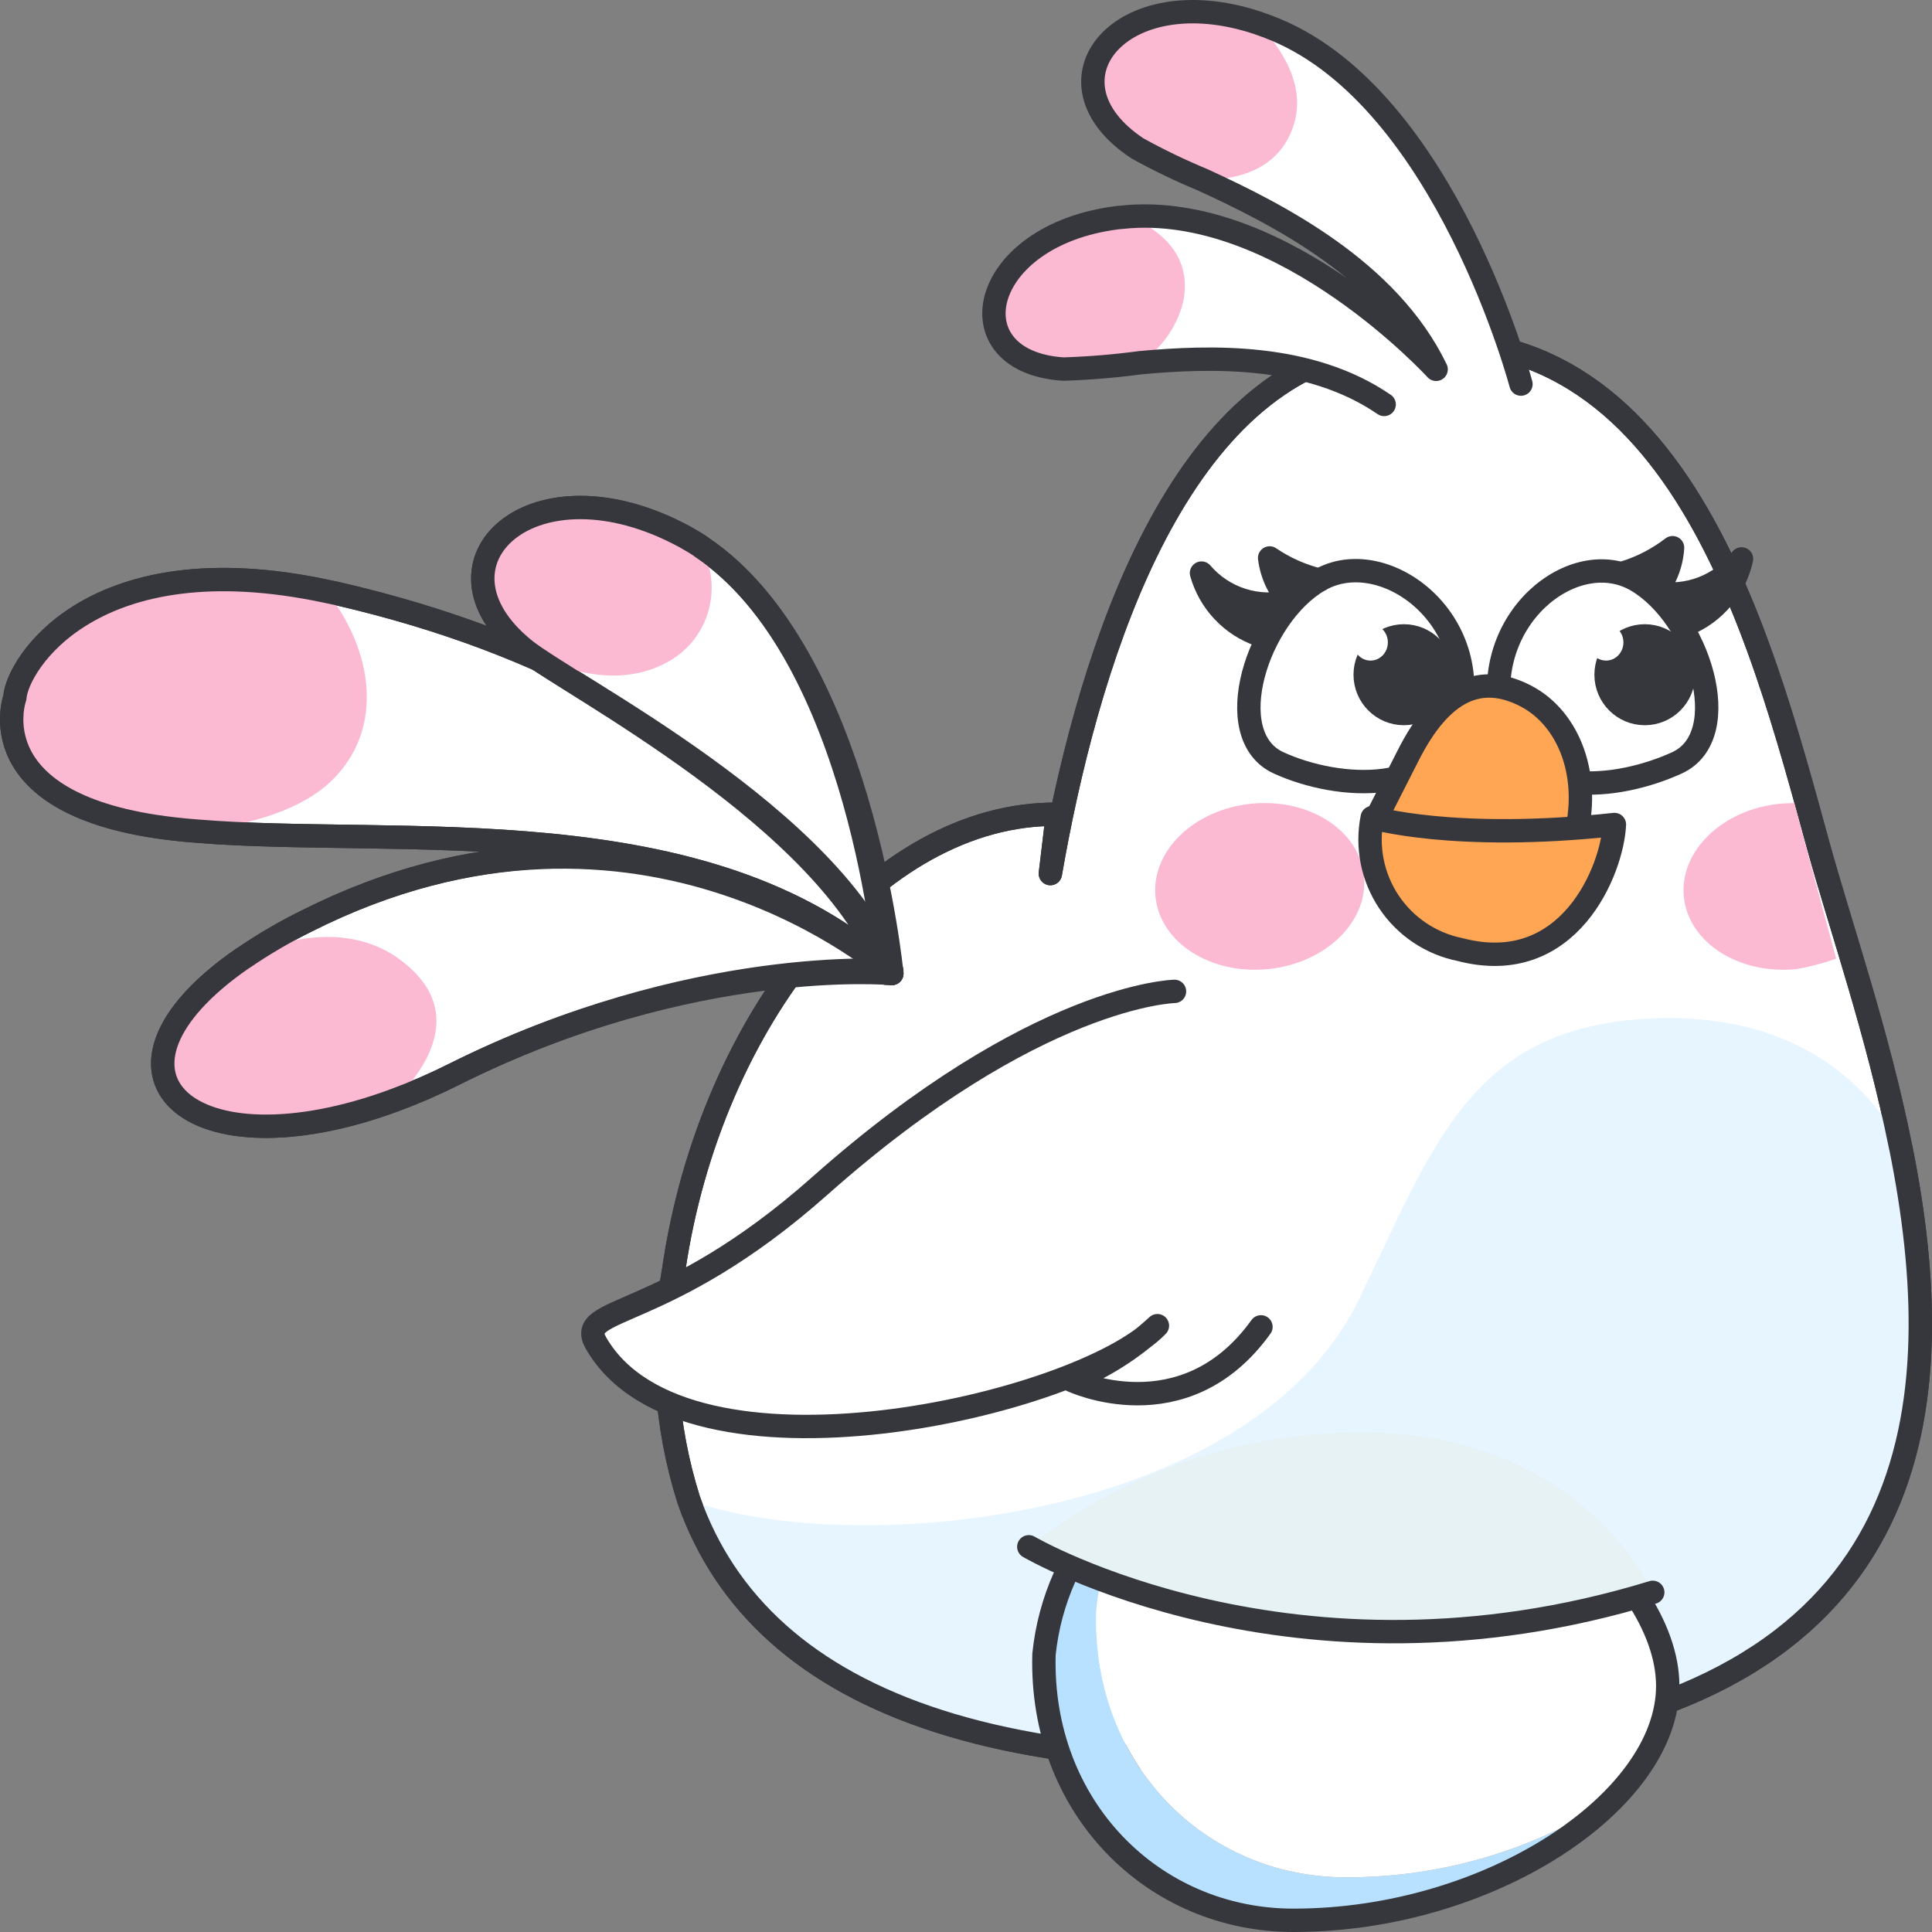
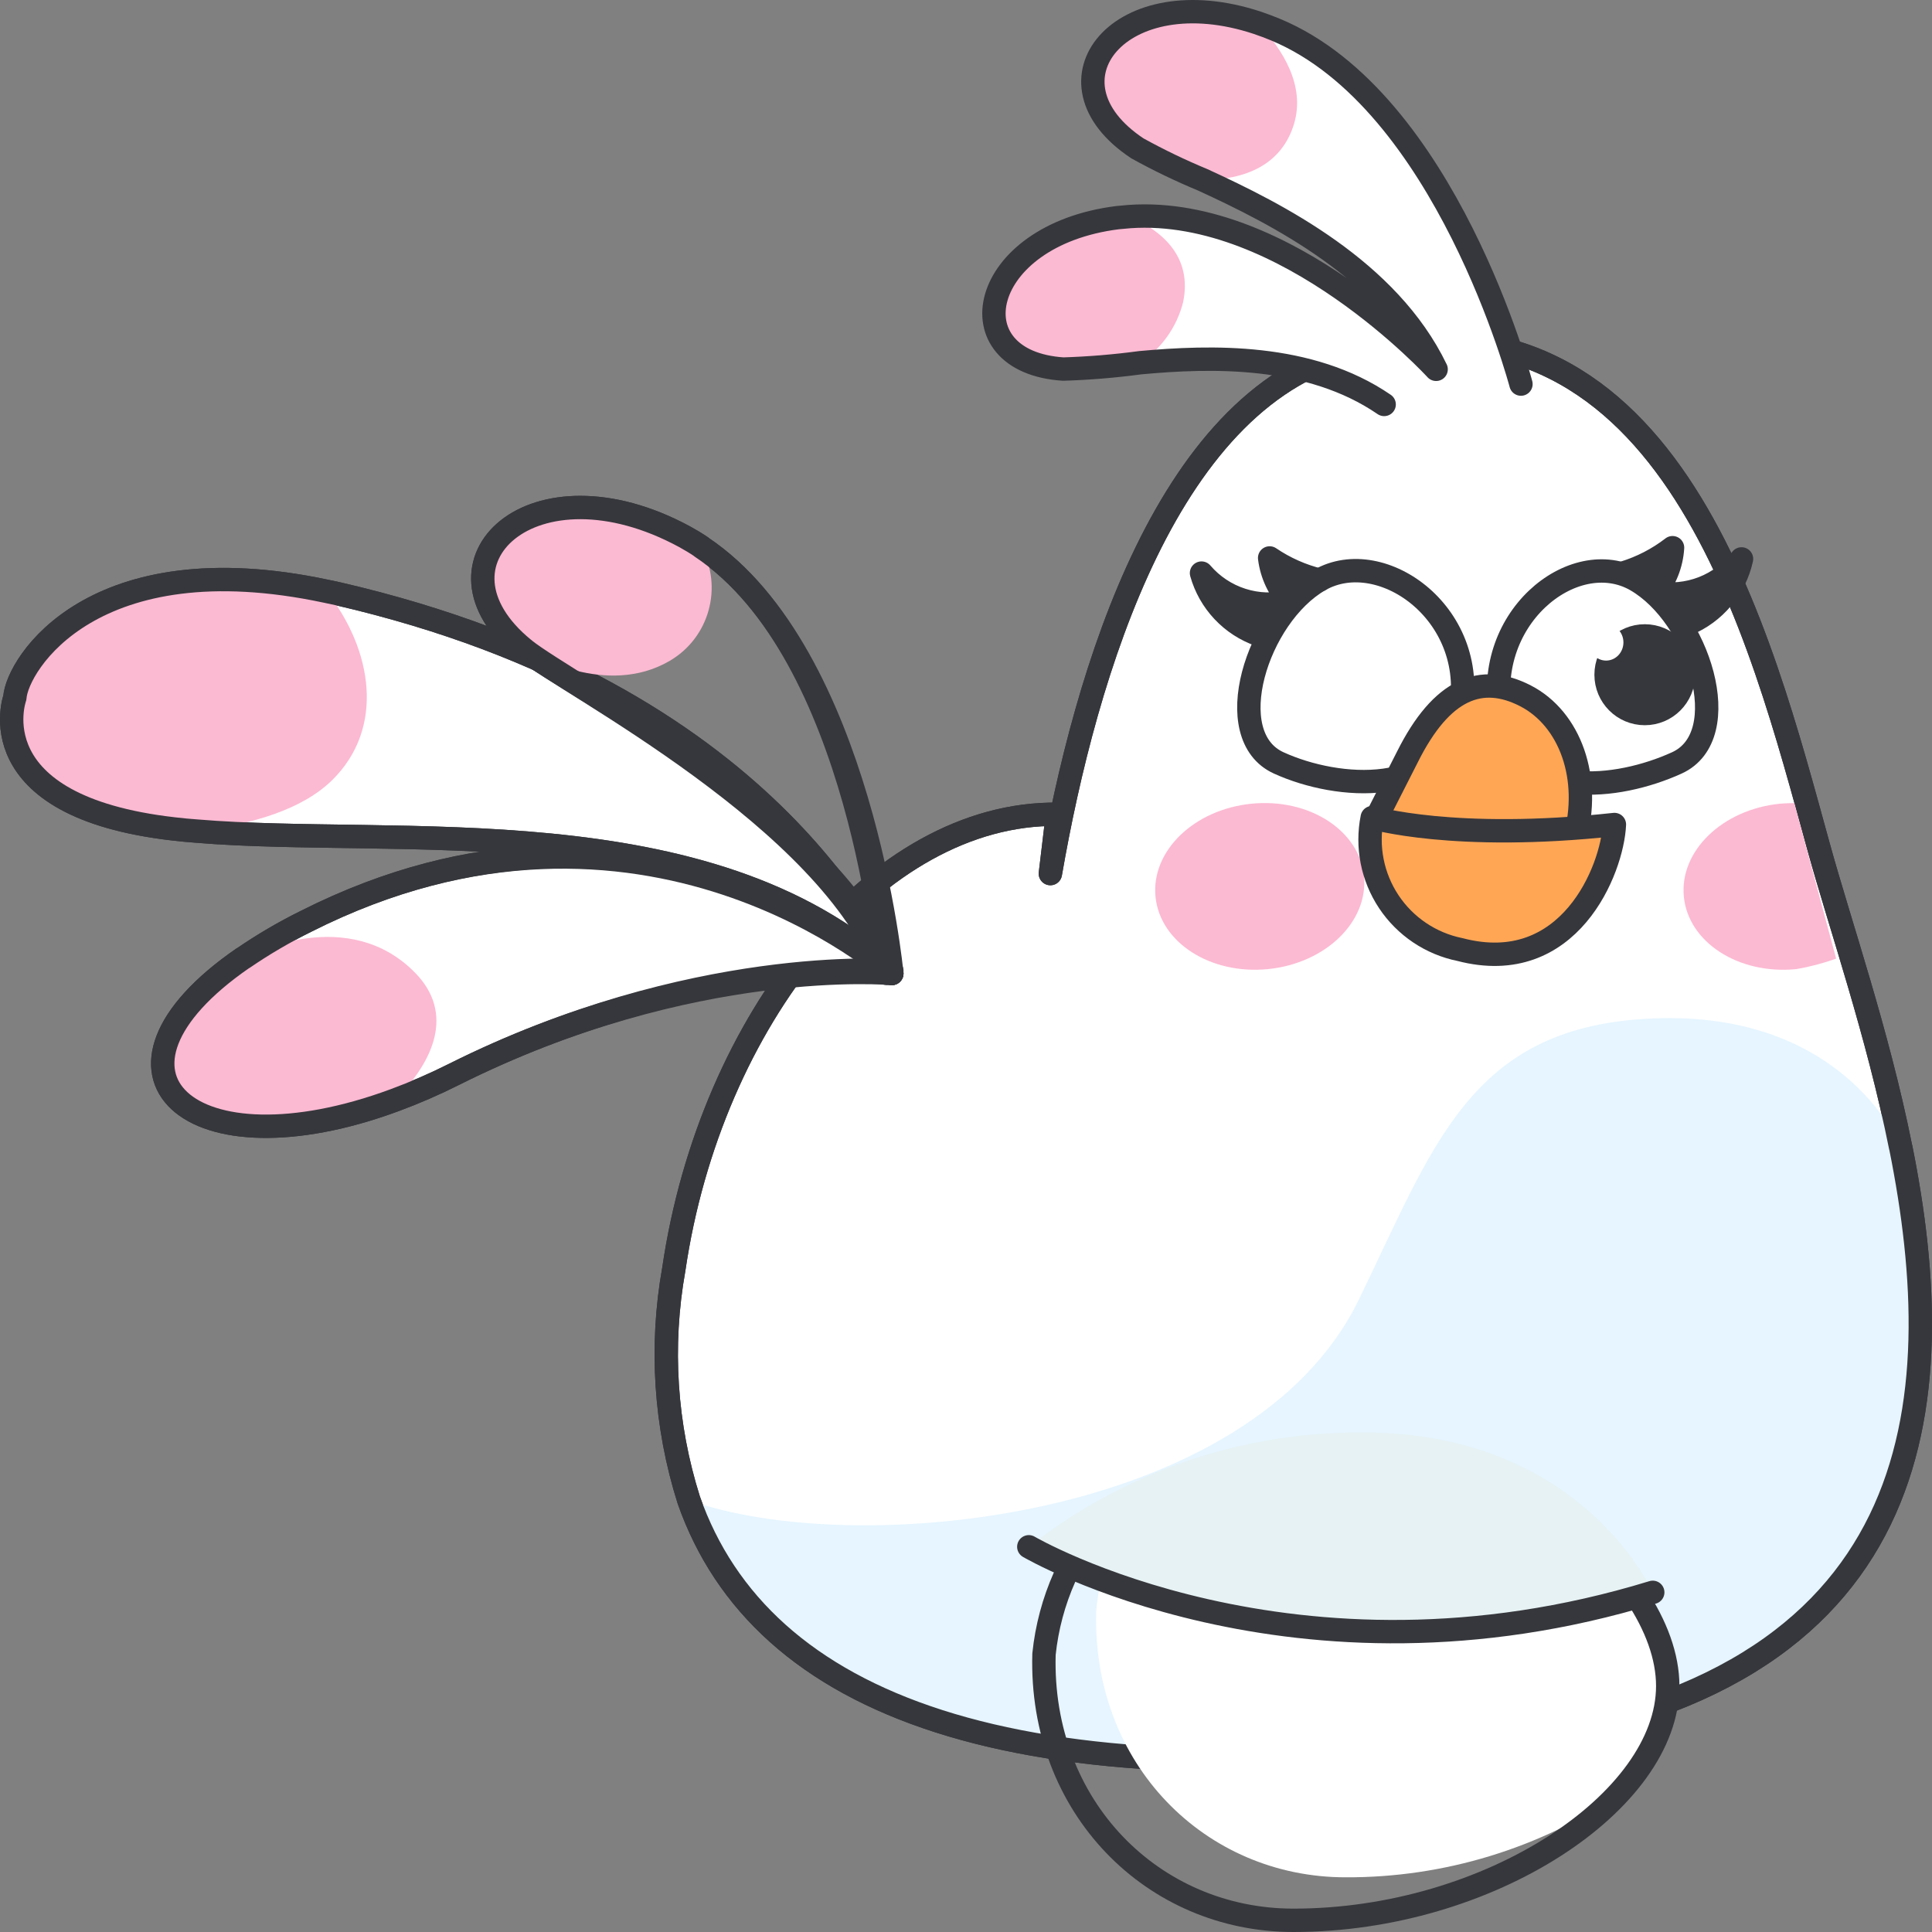
<svg xmlns="http://www.w3.org/2000/svg" width="124" height="124" viewBox="0 0 124 124" fill="none">
  <rect x="0" y="0" width="124" height="124" fill="#808080" stroke="none" />
  <g clip-path="url(#clip0_9167_9909)">
    <path d="M95.867 111.852C65.167 115.702 48.858 109.52 44.208 96.277C42.692 91.49 42.362 86.405 43.246 81.462C45.592 65.443 56.246 52.124 67.87 52.262L67.415 56.069C69.654 43.169 74.975 25.104 87.303 22.425C107.363 18.076 112.965 40.744 116.717 54.333C118.101 59.355 120.517 66.286 121.984 73.617C121.99 73.623 121.993 73.631 121.994 73.639C125.282 89.995 123.865 108.335 95.867 111.852Z" fill="white" stroke="#36373C" stroke-width="1.5" stroke-linejoin="round" />
    <path d="M95.866 111.852C65.166 115.702 48.857 109.52 44.207 96.277C54.729 100.092 80.237 97.695 87.193 83.452C91.993 73.614 94.288 66.077 105.567 65.393C118.025 64.623 121.767 73.105 121.983 73.614C121.989 73.62 121.992 73.628 121.993 73.636C125.281 89.995 123.864 108.335 95.866 111.852Z" fill="#E6F5FF" />
    <path d="M95.867 111.852C65.167 115.702 48.858 109.52 44.208 96.277C42.692 91.49 42.362 86.405 43.246 81.462C45.592 65.443 56.246 52.124 67.87 52.262L67.415 56.069C69.654 43.169 74.975 25.104 87.303 22.425C107.363 18.076 112.965 40.744 116.717 54.333C118.101 59.355 120.517 66.286 121.984 73.617C121.99 73.623 121.993 73.631 121.994 73.639C125.282 89.995 123.865 108.335 95.867 111.852V111.852Z" stroke="#36373C" stroke-width="1.5" stroke-linejoin="round" />
    <path d="M97.619 24.652L92.174 23.704C89.101 17.335 81.974 13.737 77.197 11.543C75.763 10.949 74.365 10.275 73.007 9.525C66.515 5.234 71.907 -1.46 80.715 1.468C81.106 1.601 81.492 1.746 81.874 1.904C92.819 6.46 97.619 24.652 97.619 24.652Z" fill="white" />
    <path d="M92.173 23.704L88.838 25.958C84.038 22.668 77.701 22.863 73.179 23.28C71.543 23.5 69.897 23.636 68.247 23.688C61.114 23.226 62.747 15.098 71.725 13.97L72.506 13.899C82.583 13.206 92.173 23.704 92.173 23.704Z" fill="white" />
-     <path d="M75.382 63.629C75.382 63.629 66.482 63.8 52.617 76.115C42.656 84.961 36.844 83.771 38.263 86.221C43.973 96.083 69.363 90.202 74.285 85.085C72.673 86.577 70.803 87.763 68.767 88.585C68.767 88.585 75.998 92.034 80.931 85.161" fill="white" />
-     <path d="M75.382 63.629C75.382 63.629 66.482 63.8 52.617 76.115C42.656 84.961 36.844 83.771 38.263 86.221C43.973 96.083 69.363 90.202 74.285 85.085C72.673 86.577 70.803 87.763 68.767 88.585C68.767 88.585 75.998 92.034 80.931 85.161" stroke="#36373C" stroke-width="1.5" stroke-linecap="round" stroke-linejoin="round" />
-     <path d="M104.078 115.078C99.832 119.697 91.778 123.251 83.192 123.251C74.171 123.251 66.902 115.981 67.182 106.171C67.535 102.734 68.973 99.498 71.288 96.933C71.744 96.677 72.248 96.516 72.769 96.461C71.404 98.542 70.575 100.929 70.356 103.409C70.076 113.22 77.345 120.49 86.366 120.49C92.681 120.515 98.856 118.629 104.078 115.078Z" fill="#B8E1FF" />
+     <path d="M75.382 63.629C75.382 63.629 66.482 63.8 52.617 76.115C43.973 96.083 69.363 90.202 74.285 85.085C72.673 86.577 70.803 87.763 68.767 88.585C68.767 88.585 75.998 92.034 80.931 85.161" fill="white" />
    <path d="M107.21 108.209C107.064 110.811 105.946 113.262 104.077 115.078C98.856 118.629 92.68 120.515 86.365 120.49C77.344 120.49 70.076 113.22 70.356 103.409C70.575 100.929 71.403 98.542 72.769 96.461C78.106 95.386 95.998 94.121 99.722 96.852C104.227 100.152 107.21 104.434 107.21 108.209Z" fill="white" />
    <path d="M67.006 106.17C66.726 115.98 73.995 123.25 83.019 123.25C95.61 123.25 107.039 115.602 107.039 108.209C107.039 104.43 104.05 100.151 99.549 96.854C95.249 93.701 72.038 95.876 71.117 96.932C68.801 99.497 67.361 102.732 67.006 106.17Z" stroke="#36373C" stroke-width="1.5" stroke-linejoin="round" />
    <path d="M66.031 99.276C66.031 99.276 83.059 109.253 106.077 102.2C106.077 102.2 101.562 91.939 87.534 91.939C79.741 91.871 72.157 94.459 66.031 99.276Z" fill="#E6F2F4" />
    <path d="M66.031 99.276C66.031 99.276 83.059 109.253 106.077 102.2" stroke="#36373C" stroke-width="1.5" stroke-linecap="round" stroke-linejoin="round" />
    <path d="M84.692 37.229C80.67 39.537 78.253 47.222 82.068 48.964C85.883 50.706 92.5 51.181 93.668 45.99C95.121 39.542 88.713 34.922 84.692 37.229ZM105.003 37.229C109.024 39.537 111.441 47.222 107.626 48.964C103.811 50.706 97.57 51.426 96.401 46.235C94.95 39.787 100.981 34.922 105.003 37.229Z" fill="white" stroke="#36373C" stroke-width="1.5" stroke-linejoin="round" />
    <path d="M81.382 62.199C85.077 61.831 87.835 59.156 87.543 56.225C87.251 53.293 84.019 51.215 80.325 51.584C76.63 51.952 73.871 54.626 74.163 57.558C74.456 60.489 77.687 62.567 81.382 62.199Z" fill="#FCB9D2" />
    <path d="M117.847 61.526C117.014 61.826 116.157 62.052 115.284 62.2C111.589 62.565 108.361 60.483 108.073 57.552C107.785 54.621 110.548 51.952 114.243 51.584C114.553 51.553 115.161 51.543 115.161 51.543L117.847 61.526Z" fill="#FCB9D2" />
    <path d="M80.852 40.752C79.956 40.44 79.147 39.917 78.497 39.225C77.846 38.534 77.372 37.696 77.115 36.782C77.801 37.584 78.695 38.179 79.7 38.502C80.704 38.825 81.778 38.862 82.802 38.61C82.079 37.839 81.619 36.859 81.488 35.81C82.461 36.471 83.545 36.953 84.688 37.232M108.275 40.057C109.152 39.693 109.929 39.122 110.538 38.393C111.147 37.665 111.572 36.8 111.775 35.872C111.139 36.713 110.281 37.361 109.297 37.743C108.314 38.124 107.244 38.225 106.206 38.034C106.883 37.219 107.283 36.209 107.348 35.152C106.415 35.871 105.36 36.417 104.233 36.763" fill="#36373C" />
    <path d="M80.852 40.752C79.956 40.44 79.147 39.917 78.497 39.225C77.846 38.534 77.372 37.696 77.115 36.782C77.801 37.584 78.695 38.179 79.7 38.502C80.704 38.825 81.778 38.862 82.802 38.61C82.079 37.839 81.619 36.859 81.488 35.81C82.461 36.471 83.545 36.953 84.688 37.232M108.275 40.057C109.152 39.693 109.929 39.122 110.538 38.393C111.147 37.665 111.572 36.8 111.775 35.872C111.139 36.713 110.281 37.361 109.297 37.743C108.314 38.124 107.244 38.225 106.206 38.034C106.883 37.219 107.283 36.209 107.348 35.152C106.415 35.871 105.36 36.417 104.233 36.763" stroke="#36373C" stroke-width="1.5" stroke-linecap="round" stroke-linejoin="round" />
-     <path d="M90.105 45.796C91.477 45.796 92.589 44.681 92.589 43.305C92.589 41.929 91.477 40.814 90.105 40.814C88.733 40.814 87.621 41.929 87.621 43.305C87.621 44.681 88.733 45.796 90.105 45.796Z" fill="#36373C" stroke="#36373C" stroke-width="1.5" stroke-linejoin="round" />
    <path d="M105.566 45.796C106.938 45.796 108.05 44.681 108.05 43.305C108.05 41.929 106.938 40.814 105.566 40.814C104.194 40.814 103.082 41.929 103.082 43.305C103.082 44.681 104.194 45.796 105.566 45.796Z" fill="#36373C" stroke="#36373C" stroke-width="1.5" stroke-linejoin="round" />
    <path d="M87.963 42.398C88.577 42.398 89.076 41.876 89.076 41.231C89.076 40.587 88.577 40.064 87.963 40.064C87.348 40.064 86.85 40.587 86.85 41.231C86.85 41.876 87.348 42.398 87.963 42.398Z" fill="white" />
    <path d="M103.082 42.398C103.696 42.398 104.195 41.876 104.195 41.231C104.195 40.587 103.696 40.064 103.082 40.064C102.467 40.064 101.969 40.587 101.969 41.231C101.969 41.876 102.467 42.398 103.082 42.398Z" fill="white" />
    <path d="M88.072 53.026L90.337 48.57C92.531 44.188 95.068 43.194 97.916 44.664C100.764 46.134 102.165 49.948 101.054 53.899C92.127 53.899 88.072 53.026 88.072 53.026Z" fill="#FFA655" stroke="#36373C" stroke-width="1.5" stroke-linejoin="round" />
    <path d="M88.072 52.475C87.698 54.345 88.081 56.286 89.136 57.874C90.192 59.462 91.835 60.566 93.704 60.944C100.72 62.782 103.487 55.798 103.616 52.919C93.337 54.037 88.072 52.475 88.072 52.475Z" fill="#FFA655" stroke="#36373C" stroke-width="1.5" stroke-linejoin="round" />
    <path d="M25.337 70.608C26.63 70.13 27.895 69.58 29.126 68.961C44.419 61.304 57.241 62.311 57.241 62.311C57.241 62.311 41.327 48.182 19.637 59.134C18.238 59.825 16.89 60.615 15.602 61.498C15.593 61.504 15.582 61.509 15.571 61.511C4.937 68.861 12.137 75.496 25.337 70.608Z" fill="white" stroke="#36373C" stroke-width="1.5" stroke-linecap="round" stroke-linejoin="round" />
    <path d="M25.337 70.608C12.145 75.496 4.937 68.861 15.578 61.508C15.589 61.506 15.6 61.501 15.609 61.495C16.109 61.226 22.393 58.035 26.683 62.476C29.143 65.033 27.886 68.083 25.337 70.608Z" fill="#FCB9D2" />
    <path d="M25.339 70.608C26.632 70.13 27.897 69.58 29.128 68.961C44.417 61.304 57.239 62.48 57.239 62.48C57.239 62.48 41.329 48.18 19.639 59.134C18.24 59.825 16.892 60.615 15.604 61.498C15.595 61.504 15.584 61.509 15.573 61.511C4.939 68.861 12.139 75.496 25.339 70.608Z" stroke="#36373C" stroke-width="1.5" stroke-linecap="round" stroke-linejoin="round" />
    <path d="M12.638 53.342C25.468 54.42 45.394 51.618 57.238 62.48C56.307 61.133 49.538 44.538 21.685 38.108L20.954 37.952C5.954 34.752 1.098 42.644 0.954 44.773C0.954 44.773 -1.575 51.75 11.162 53.203C11.652 53.261 12.144 53.307 12.636 53.342" fill="white" />
    <path d="M12.638 53.342C25.468 54.42 45.394 51.618 57.238 62.48C56.307 61.133 49.538 44.538 21.685 38.108L20.954 37.952C5.954 34.752 1.098 42.644 0.954 44.773C0.954 44.773 -1.575 51.75 11.162 53.203C11.652 53.261 12.144 53.307 12.636 53.342" stroke="#36373C" stroke-width="1.5" stroke-linecap="round" stroke-linejoin="round" />
    <path d="M21.338 50.052C19.432 51.94 16.211 52.912 12.638 53.34L11.164 53.202C-1.574 51.752 0.954 44.773 0.954 44.773C1.098 42.644 5.954 34.752 20.954 37.952C23.923 41.715 24.705 46.717 21.338 50.052Z" fill="#FCB9D2" />
    <path d="M12.638 53.342C25.468 54.42 45.394 51.618 57.238 62.48C56.307 61.133 49.538 44.538 21.685 38.108L20.954 37.952C5.954 34.752 1.098 42.644 0.954 44.773C0.954 44.773 -1.575 51.75 11.162 53.203C11.652 53.261 12.144 53.307 12.636 53.342" stroke="#36373C" stroke-width="1.5" stroke-linecap="round" stroke-linejoin="round" />
-     <path d="M33.646 41.676C36.496 43.976 53.618 52.565 57.239 62.476C57.239 62.476 55.278 41.955 45.01 35.107V35.097C44.667 34.866 44.31 34.651 43.94 34.449C34.216 29.183 26.84 36.106 33.607 41.642C33.622 41.651 33.636 41.661 33.65 41.672" fill="white" />
    <path d="M33.646 41.676C36.496 43.976 53.618 52.565 57.239 62.476C57.239 62.476 55.278 41.955 45.01 35.107V35.097C44.667 34.866 44.31 34.651 43.94 34.449C34.216 29.183 26.84 36.106 33.607 41.642C33.622 41.651 33.636 41.661 33.65 41.672" stroke="#36373C" stroke-width="1.5" stroke-linecap="round" stroke-linejoin="round" />
    <path d="M42.965 42.426C38.926 44.772 34.171 41.992 33.644 41.676C33.63 41.665 33.616 41.655 33.601 41.646C26.837 36.11 34.21 29.187 43.937 34.452C44.304 34.651 44.661 34.867 45.007 35.1V35.11C46.426 37.699 45.519 40.946 42.965 42.426Z" fill="#FCB9D2" />
    <path d="M33.646 41.676C36.496 43.976 53.3 52.565 56.921 62.476C56.921 62.476 55.278 41.955 45.01 35.107V35.097C44.667 34.866 44.31 34.651 43.94 34.449C34.216 29.183 26.84 36.106 33.607 41.642C33.622 41.651 33.636 41.661 33.65 41.672" stroke="#36373C" stroke-width="1.5" stroke-linecap="round" stroke-linejoin="round" />
    <path d="M83.06 7.931C82.27 10.584 79.913 11.556 77.197 11.543C75.764 10.949 74.365 10.275 73.007 9.525C66.515 5.234 71.907 -1.46 80.715 1.468C82.378 3.217 83.77 5.514 83.06 7.931ZM75.932 19.408C75.526 20.995 74.545 22.375 73.179 23.28C71.543 23.5 69.897 23.636 68.247 23.688C61.114 23.226 62.747 15.098 71.725 13.97L72.506 13.899C74.639 14.844 76.539 16.512 75.932 19.408Z" fill="#FCB9D2" />
    <path d="M88.838 25.958C84.038 22.668 77.701 22.863 73.179 23.28C71.543 23.5 69.897 23.636 68.247 23.688C61.114 23.226 62.747 15.098 71.725 13.97L72.506 13.899C82.584 13.206 92.174 23.704 92.174 23.704M92.173 23.704C89.1 17.335 81.973 13.737 77.196 11.543C75.763 10.949 74.364 10.275 73.006 9.525C66.514 5.234 71.906 -1.46 80.714 1.468C81.105 1.601 81.492 1.746 81.873 1.904C92.818 6.46 97.618 24.652 97.618 24.652" stroke="#36373C" stroke-width="1.5" stroke-linecap="round" stroke-linejoin="round" />
  </g>
  <defs>
    <clipPath id="clip0_9167_9909">
      <rect width="124" height="124" fill="white" />
    </clipPath>
  </defs>
</svg>